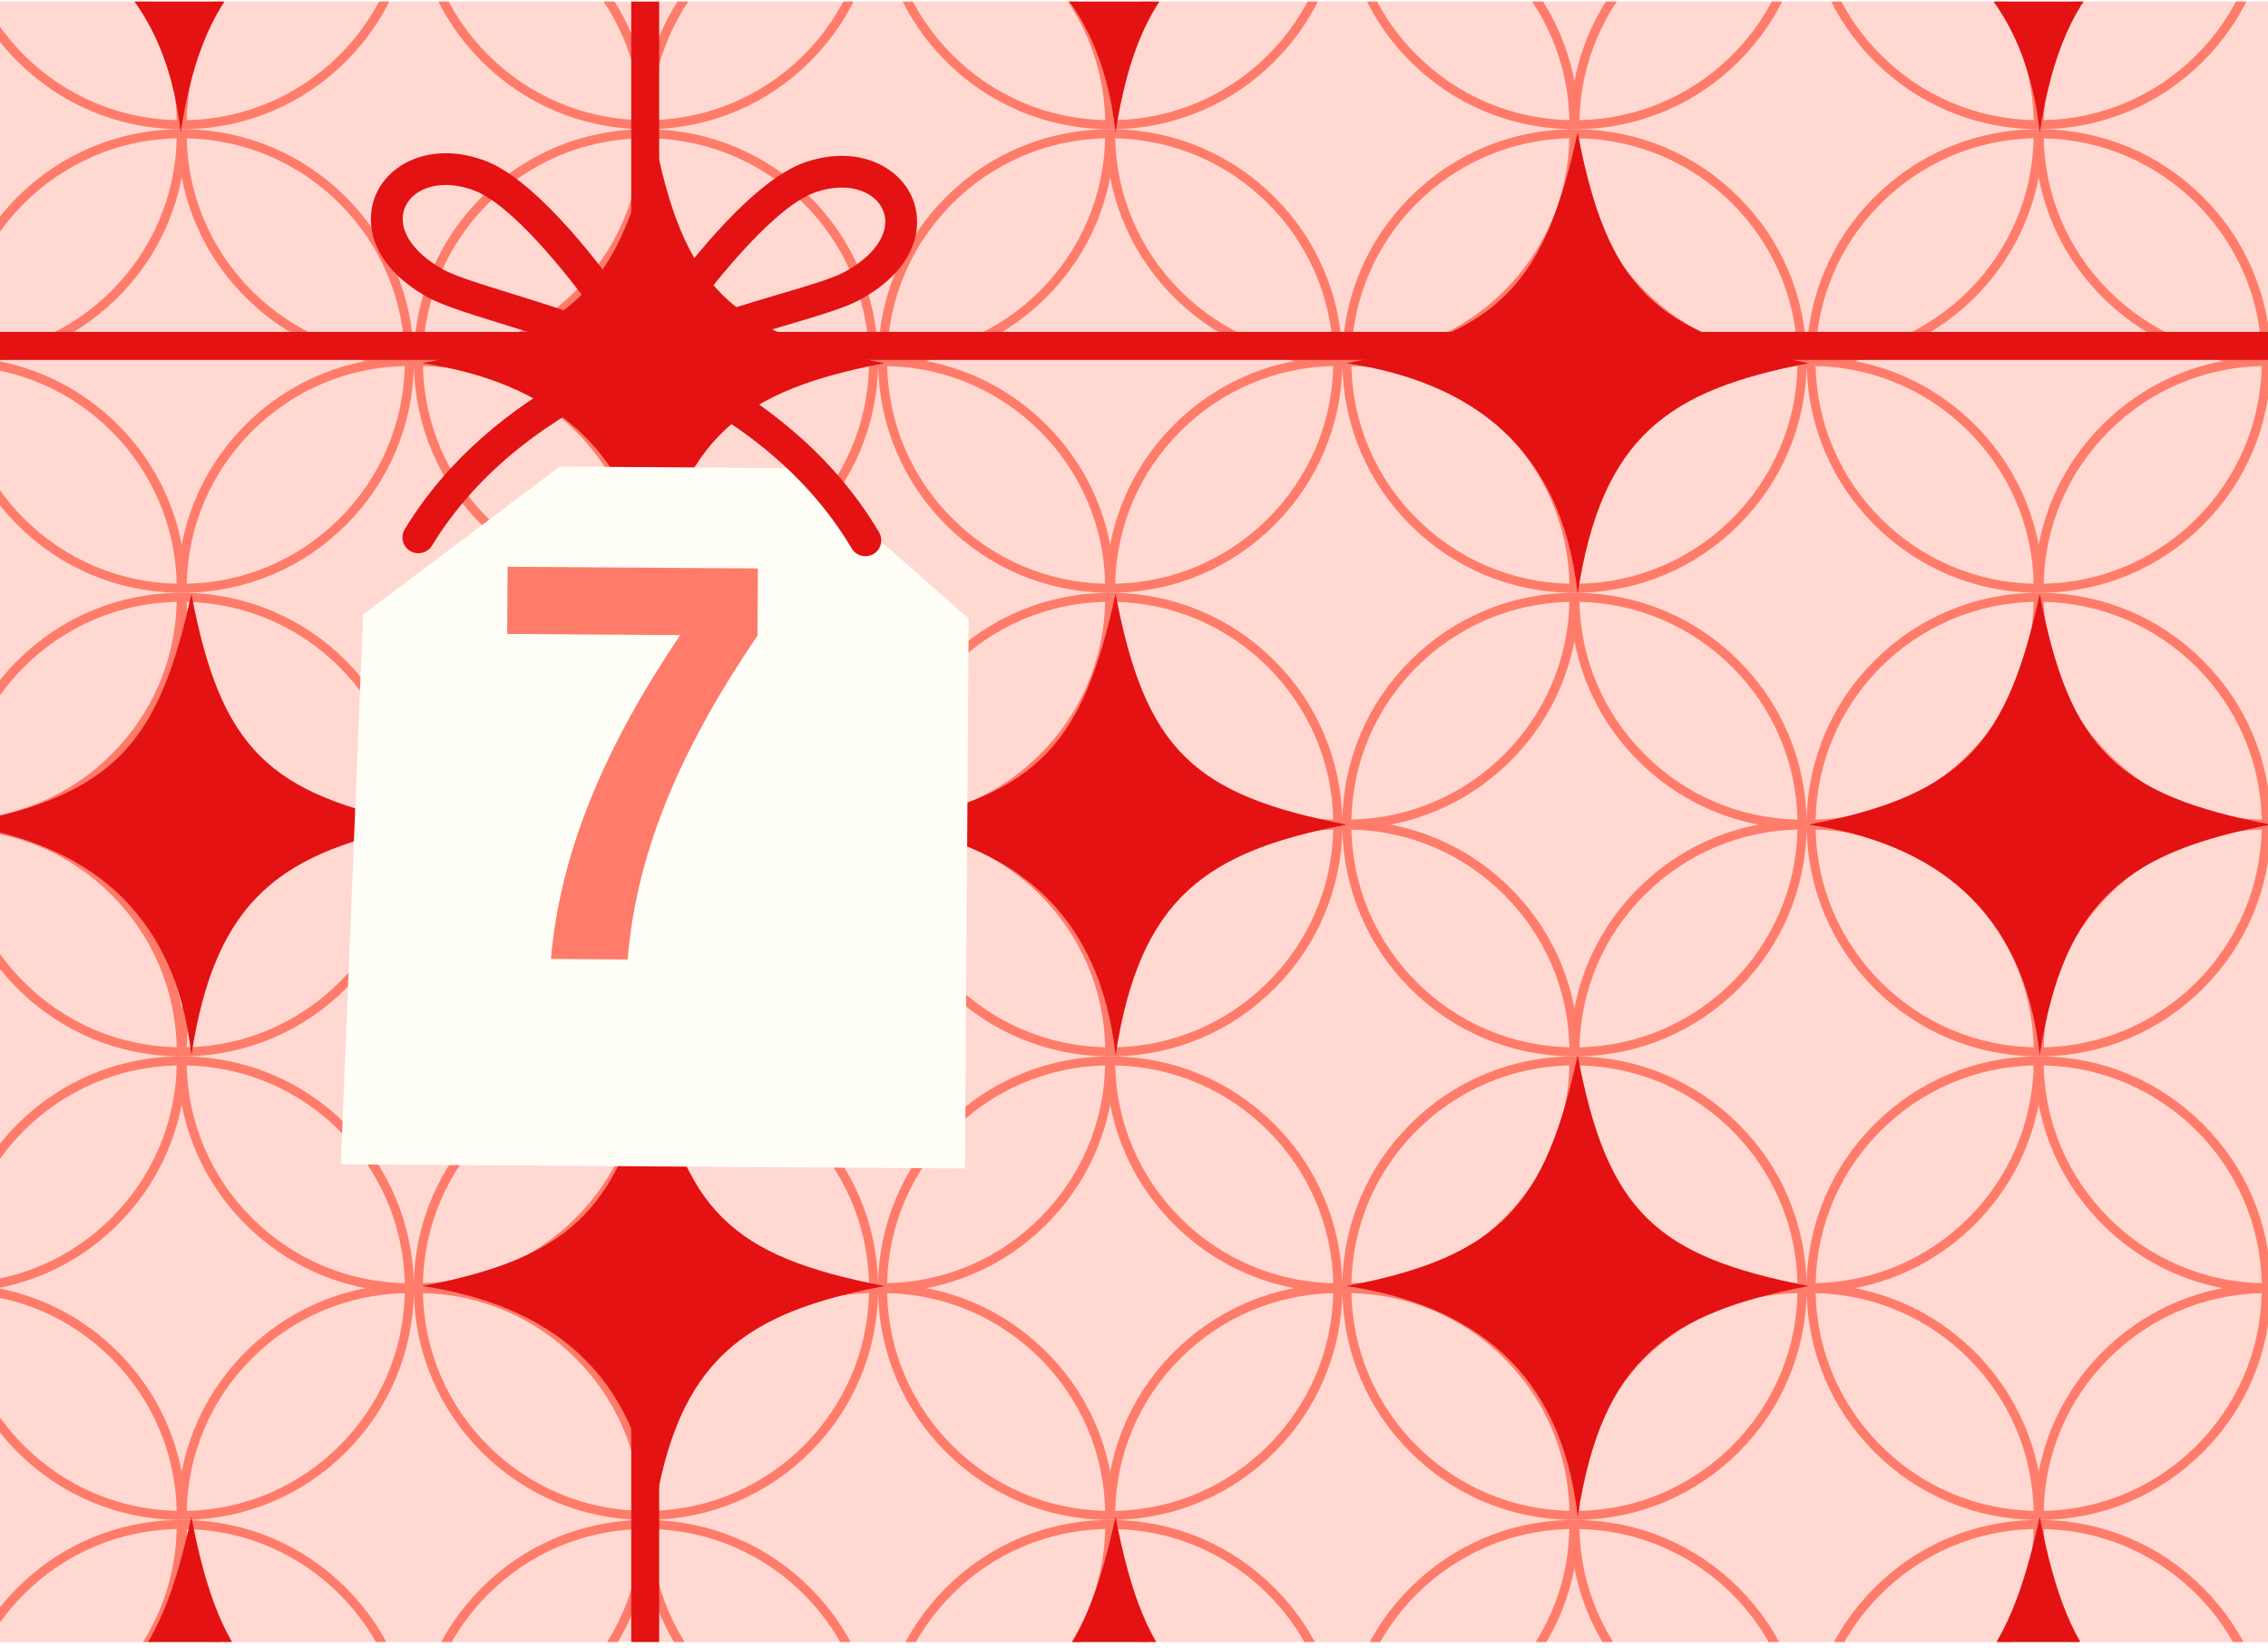
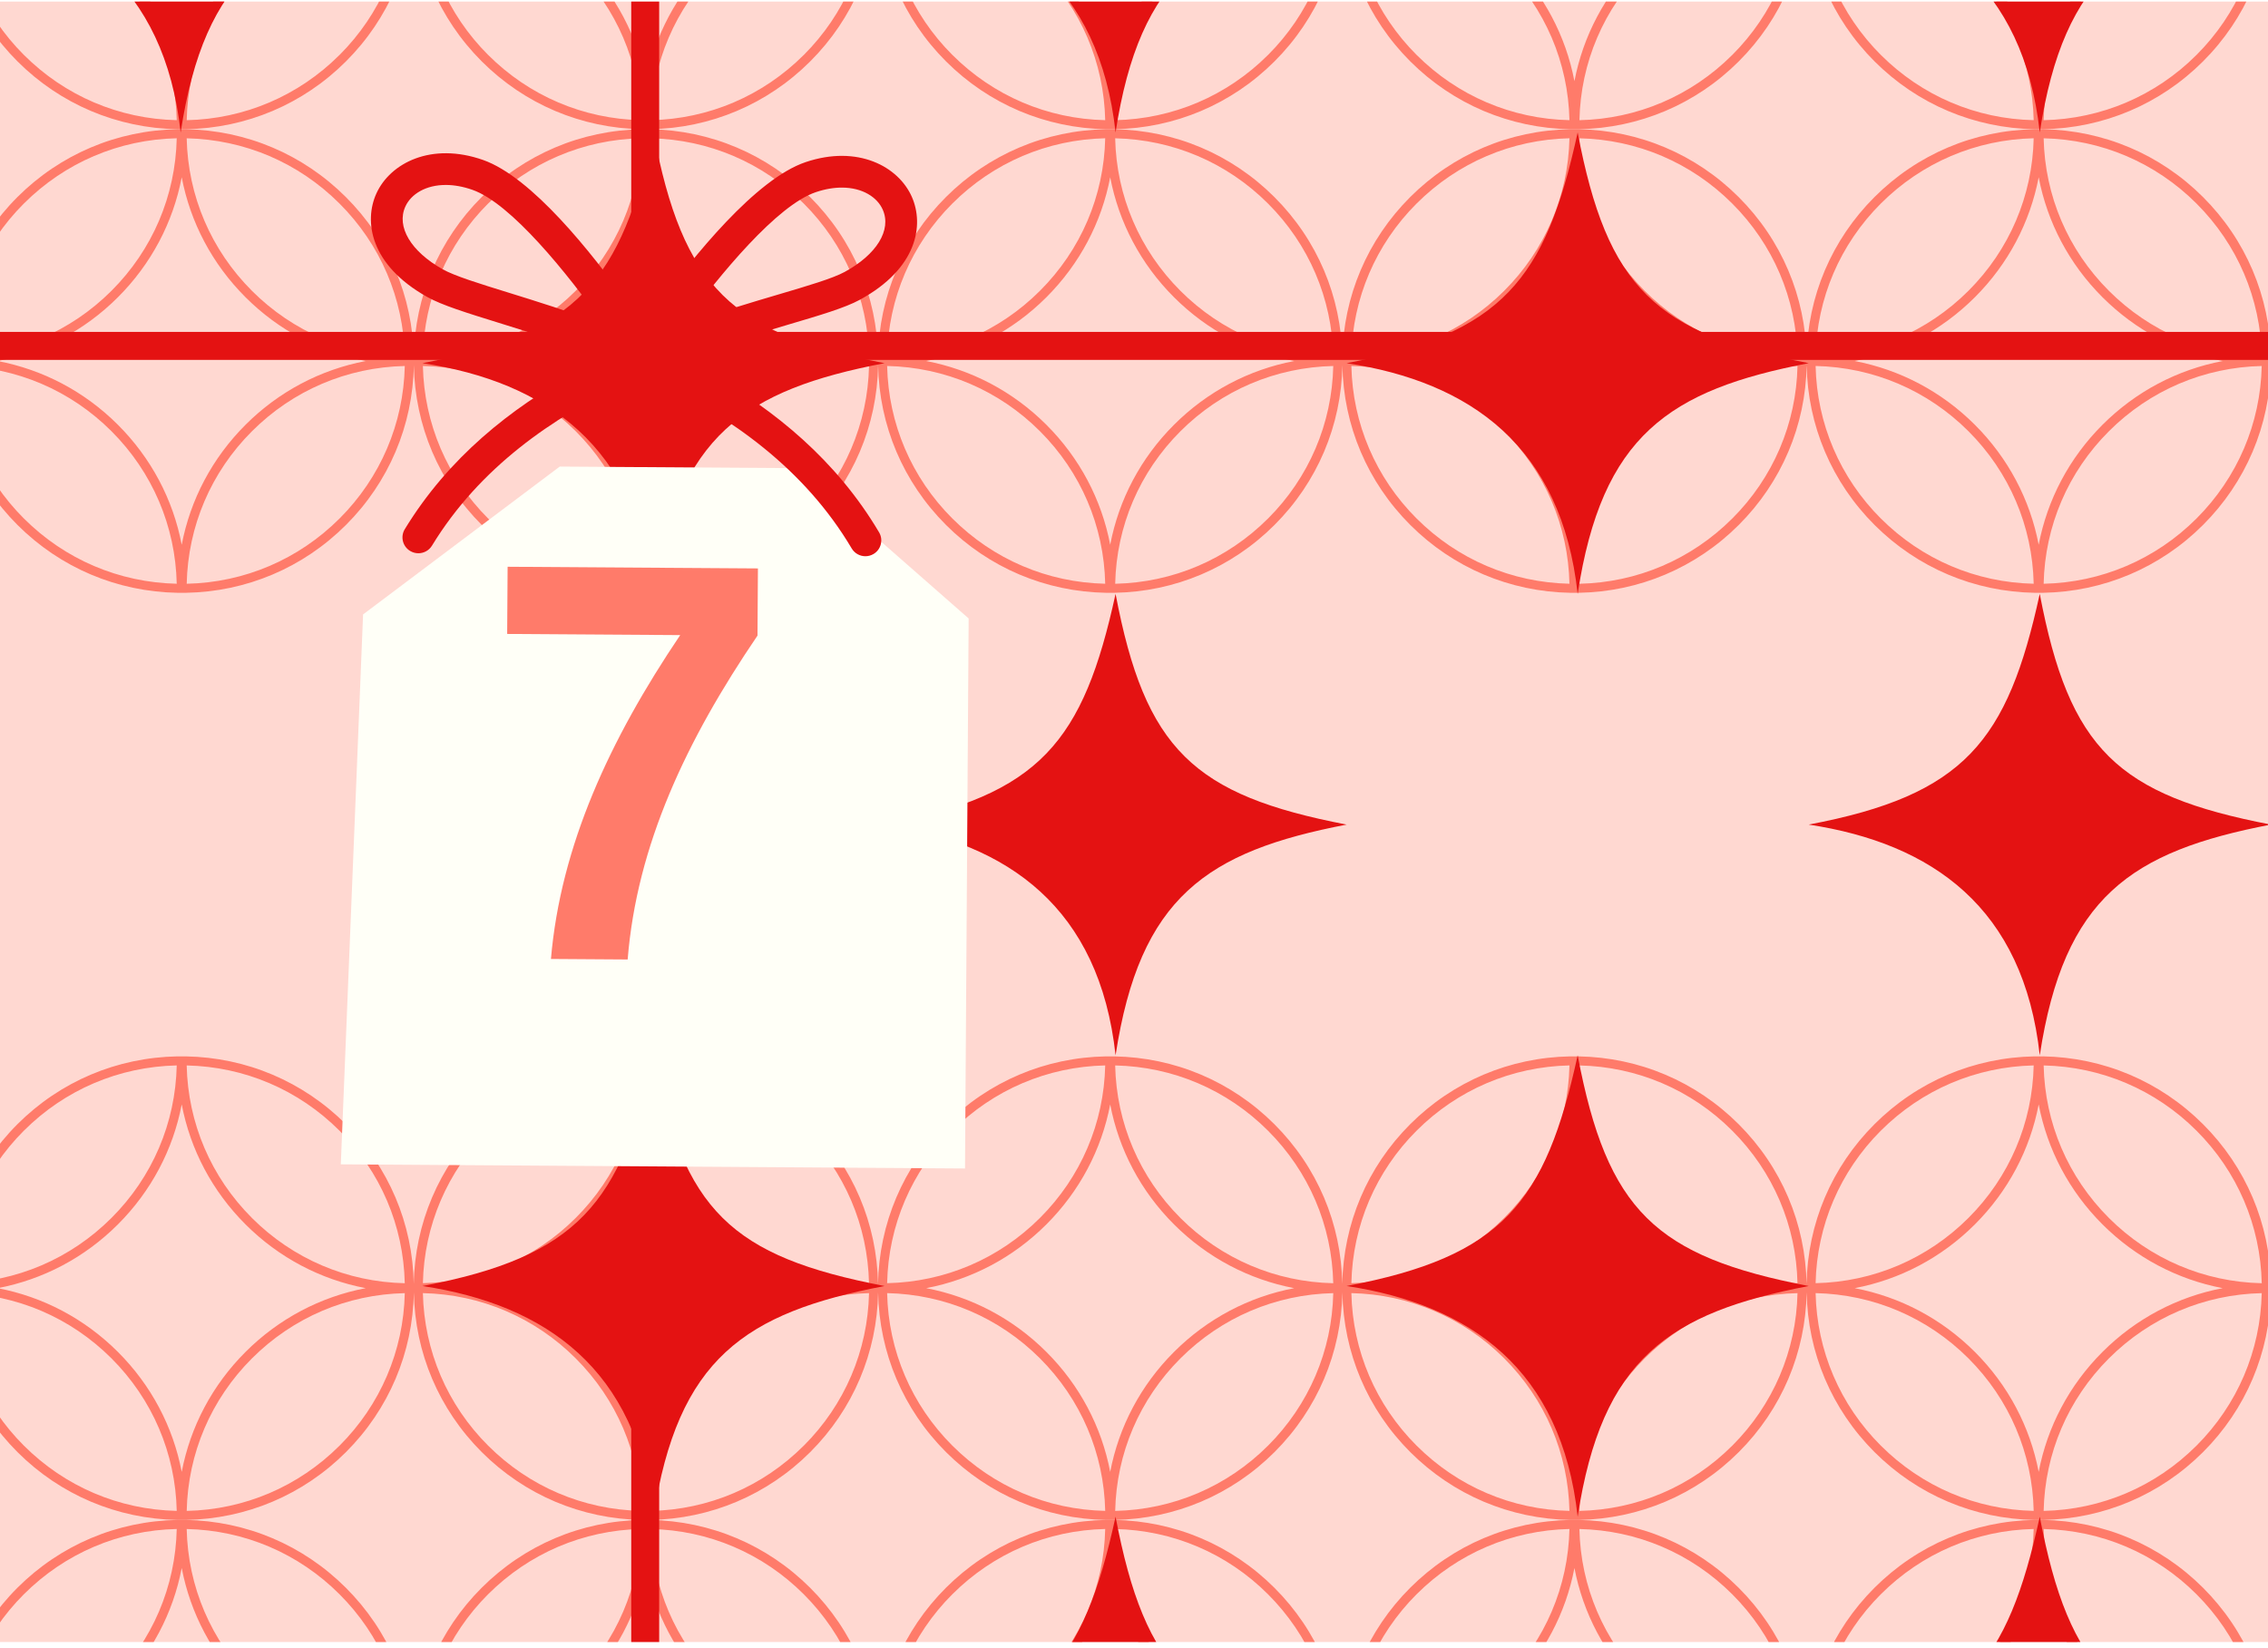
<svg xmlns="http://www.w3.org/2000/svg" width="300" height="218" viewBox="0 0 300 218" fill="none">
  <g clip-path="url(#clip0_155_950)">
    <rect width="300" height="217.037" transform="translate(0 0.209)" fill="#FFD8D1" />
    <g clip-path="url(#clip1_155_950)">
      <path d="M291.386 -35.262C285.719 -40.926 278.218 -44.094 270.222 -44.235H269.114C261.116 -44.094 253.618 -40.926 247.947 -35.262C242.279 -29.601 239.104 -22.109 238.963 -14.121C238.822 -22.109 235.65 -29.598 229.979 -35.262C224.311 -40.926 216.81 -44.094 208.815 -44.235H207.707C199.708 -44.094 192.21 -40.926 186.539 -35.262C180.871 -29.601 177.697 -22.109 177.555 -14.121C177.414 -22.109 174.243 -29.598 168.572 -35.262C162.904 -40.926 155.403 -44.094 147.408 -44.235H146.299C138.301 -44.094 130.803 -40.926 125.132 -35.262C119.464 -29.601 116.289 -22.109 116.148 -14.121C116.007 -22.109 112.835 -29.598 107.164 -35.262C101.496 -40.926 93.995 -44.094 86 -44.235H84.892C76.893 -44.094 69.395 -40.926 63.725 -35.262C58.057 -29.601 54.882 -22.109 54.741 -14.121C54.599 -22.109 51.428 -29.598 45.757 -35.262C40.089 -40.926 32.588 -44.094 24.593 -44.235H23.484C15.486 -44.094 7.988 -40.926 2.317 -35.262C-3.351 -29.601 -6.526 -22.109 -6.667 -14.124V-13.017C-6.526 -5.028 -3.351 2.461 2.317 8.125C7.985 13.786 15.486 16.957 23.484 17.098H24.593C32.591 16.957 40.089 13.789 45.76 8.125C51.428 2.464 54.602 -5.028 54.744 -13.017C54.885 -5.028 58.06 2.461 63.728 8.125C69.395 13.786 76.897 16.957 84.895 17.098H86.003C94.001 16.957 101.499 13.789 107.17 8.125C112.838 2.464 116.013 -5.028 116.154 -13.017C116.295 -5.028 119.47 2.461 125.138 8.125C130.806 13.786 138.307 16.957 146.305 17.098H147.414C155.412 16.957 162.91 13.789 168.581 8.125C174.249 2.464 177.423 -5.028 177.565 -13.017C177.706 -5.028 180.881 2.461 186.549 8.125C192.216 13.786 199.717 16.957 207.716 17.098H208.824C216.822 16.957 224.32 13.789 229.991 8.125C235.659 2.464 238.834 -5.028 238.975 -13.017C239.116 -5.028 242.291 2.461 247.959 8.125C253.627 13.786 261.128 16.957 269.126 17.098H270.235C278.233 16.957 285.731 13.789 291.402 8.125C297.07 2.464 300.244 -5.028 300.386 -13.017V-14.124C300.244 -22.112 297.073 -29.601 291.402 -35.265L291.386 -35.262ZM3.168 -34.413C8.587 -39.822 15.741 -42.871 23.38 -43.039C23.214 -35.413 20.162 -28.264 14.743 -22.855C9.327 -17.445 2.17 -14.394 -5.466 -14.228C-5.3 -21.855 -2.245 -29.003 3.171 -34.416L3.168 -34.413ZM3.168 7.275C-2.248 1.866 -5.3 -5.283 -5.469 -12.912C2.167 -12.747 9.324 -9.695 14.74 -4.286C20.156 1.124 23.211 8.272 23.377 15.899C15.741 15.733 8.584 12.685 3.168 7.272V7.275ZM24.037 10.741C22.895 4.761 19.996 -0.738 15.593 -5.135C11.191 -9.533 5.682 -12.425 -0.302 -13.569C5.685 -14.71 11.194 -17.604 15.593 -22.002C19.996 -26.4 22.895 -31.901 24.037 -37.878C25.179 -31.898 28.078 -26.4 32.48 -22.002C36.883 -17.604 42.392 -14.713 48.376 -13.569C42.389 -12.428 36.88 -9.533 32.48 -5.135C28.078 -0.738 25.179 4.764 24.037 10.741ZM44.906 7.275C39.49 12.685 32.333 15.736 24.697 15.902C24.863 8.275 27.915 1.127 33.334 -4.283C38.75 -9.692 45.907 -12.744 53.543 -12.909C53.377 -5.283 50.322 1.866 44.906 7.279V7.275ZM33.331 -22.852C27.915 -28.261 24.86 -35.41 24.694 -43.036C32.33 -42.871 39.487 -39.822 44.903 -34.41C50.319 -29 53.374 -21.852 53.54 -14.222C45.904 -14.387 38.747 -17.439 33.331 -22.848V-22.852ZM64.575 -34.413C69.991 -39.822 77.148 -42.874 84.784 -43.039C84.618 -35.413 81.567 -28.264 76.147 -22.855C70.731 -17.445 63.574 -14.394 55.938 -14.228C56.104 -21.855 59.159 -29.003 64.575 -34.416V-34.413ZM64.575 7.275C59.159 1.866 56.104 -5.283 55.938 -12.912C63.574 -12.747 70.731 -9.695 76.147 -4.286C81.563 1.124 84.618 8.272 84.784 15.899C77.148 15.733 69.991 12.685 64.575 7.272V7.275ZM85.444 10.741C84.302 4.761 81.404 -0.738 77.001 -5.135C72.598 -9.533 67.09 -12.425 61.105 -13.569C67.093 -14.71 72.601 -17.604 77.001 -22.002C81.404 -26.4 84.302 -31.901 85.444 -37.878C86.587 -31.898 89.485 -26.4 93.888 -22.002C98.291 -17.604 103.799 -14.713 109.783 -13.569C103.796 -12.428 98.291 -9.533 93.888 -5.135C89.485 -0.738 86.587 4.764 85.444 10.741ZM106.314 7.275C100.898 12.685 93.74 15.736 86.105 15.902C86.27 8.275 89.322 1.127 94.741 -4.283C100.158 -9.692 107.315 -12.744 114.951 -12.909C114.785 -5.283 111.73 1.866 106.314 7.279V7.275ZM94.738 -22.852C89.322 -28.261 86.267 -35.41 86.101 -43.036C93.737 -42.871 100.894 -39.822 106.311 -34.41C111.727 -29 114.782 -21.852 114.948 -14.222C107.312 -14.387 100.155 -17.439 94.738 -22.848V-22.852ZM125.982 -34.413C131.399 -39.822 138.556 -42.874 146.192 -43.039C146.026 -35.413 142.974 -28.264 137.555 -22.855C132.139 -17.445 124.982 -14.394 117.346 -14.228C117.511 -21.855 120.566 -29.003 125.982 -34.416V-34.413ZM125.982 7.275C120.566 1.866 117.511 -5.283 117.346 -12.912C124.982 -12.747 132.139 -9.695 137.555 -4.286C142.971 1.124 146.026 8.272 146.192 15.899C138.556 15.733 131.399 12.685 125.982 7.272V7.275ZM146.852 10.741C145.71 4.761 142.811 -0.738 138.408 -5.135C134.005 -9.533 128.497 -12.425 122.513 -13.569C128.5 -14.71 134.008 -17.604 138.408 -22.002C142.811 -26.4 145.71 -31.901 146.852 -37.878C147.994 -31.898 150.892 -26.4 155.295 -22.002C159.698 -17.604 165.206 -14.713 171.191 -13.569C165.203 -12.428 159.695 -9.533 155.295 -5.135C150.892 -0.738 147.994 4.764 146.852 10.741ZM167.721 7.275C162.305 12.685 155.148 15.736 147.512 15.902C147.678 8.275 150.73 1.127 156.149 -4.283C161.565 -9.692 168.722 -12.744 176.358 -12.909C176.192 -5.283 173.137 1.866 167.721 7.279V7.275ZM156.146 -22.852C150.73 -28.261 147.675 -35.41 147.509 -43.036C155.145 -42.871 162.302 -39.822 167.718 -34.41C173.134 -29 176.189 -21.852 176.355 -14.222C168.719 -14.387 161.562 -17.439 156.146 -22.848V-22.852ZM187.39 -34.413C192.806 -39.822 199.963 -42.874 207.599 -43.039C207.433 -35.413 204.381 -28.264 198.962 -22.855C193.546 -17.445 186.389 -14.394 178.753 -14.228C178.919 -21.855 181.974 -29.003 187.39 -34.416V-34.413ZM187.39 7.275C181.974 1.866 178.919 -5.283 178.753 -12.912C186.389 -12.747 193.546 -9.695 198.962 -4.286C204.378 1.124 207.433 8.272 207.599 15.899C199.963 15.733 192.806 12.685 187.39 7.272V7.275ZM208.259 10.741C207.117 4.761 204.219 -0.738 199.816 -5.135C195.413 -9.533 189.905 -12.425 183.92 -13.569C189.908 -14.71 195.416 -17.604 199.816 -22.002C204.219 -26.4 207.117 -31.901 208.259 -37.878C209.401 -31.898 212.3 -26.4 216.703 -22.002C221.106 -17.604 226.614 -14.713 232.598 -13.569C226.611 -12.428 221.106 -9.533 216.703 -5.135C212.3 -0.738 209.401 4.764 208.259 10.741ZM229.128 7.275C223.712 12.685 216.555 15.736 208.919 15.902C209.085 8.275 212.137 1.127 217.556 -4.283C222.972 -9.692 230.129 -12.744 237.765 -12.909C237.6 -5.283 234.545 1.866 229.128 7.279V7.275ZM217.553 -22.852C212.137 -28.261 209.082 -35.41 208.916 -43.036C216.552 -42.871 223.709 -39.822 229.125 -34.41C234.542 -29 237.597 -21.852 237.762 -14.222C230.126 -14.387 222.969 -17.439 217.553 -22.848V-22.852ZM248.797 -34.413C254.213 -39.822 261.37 -42.874 269.006 -43.039C268.841 -35.413 265.786 -28.264 260.37 -22.855C254.953 -17.445 247.796 -14.394 240.16 -14.228C240.326 -21.855 243.381 -29.003 248.797 -34.416V-34.413ZM248.797 7.275C243.381 1.866 240.326 -5.283 240.16 -12.912C247.796 -12.747 254.953 -9.695 260.37 -4.286C265.786 1.124 268.841 8.272 269.006 15.899C261.37 15.733 254.213 12.685 248.797 7.272V7.275ZM269.667 10.741C268.524 4.761 265.626 -0.738 261.223 -5.135C256.82 -9.533 251.312 -12.425 245.328 -13.569C251.315 -14.71 256.823 -17.604 261.223 -22.002C265.626 -26.4 268.524 -31.901 269.667 -37.878C270.809 -31.898 273.707 -26.4 278.11 -22.002C282.513 -17.604 288.021 -14.713 294.005 -13.569C288.018 -12.428 282.51 -9.533 278.11 -5.135C273.707 -0.738 270.812 4.764 269.667 10.741ZM290.536 7.275C285.12 12.685 277.963 15.736 270.324 15.902C270.489 8.275 273.544 1.127 278.961 -4.283C284.377 -9.692 291.534 -12.744 299.17 -12.909C299.004 -5.283 295.949 1.866 290.533 7.279L290.536 7.275ZM278.961 -22.852C273.544 -28.261 270.489 -35.41 270.324 -43.036C277.96 -42.871 285.117 -39.822 290.536 -34.41C295.952 -29 299.007 -21.852 299.173 -14.222C291.537 -14.387 284.38 -17.439 278.964 -22.848L278.961 -22.852Z" fill="#FF7B6A" />
      <path d="M270.222 17.098H269.114C261.116 17.239 253.618 20.407 247.947 26.071C242.279 31.732 239.104 39.224 238.963 47.213C238.822 39.224 235.65 31.735 229.979 26.071C224.311 20.41 216.81 17.239 208.812 17.098H207.703C199.705 17.239 192.207 20.407 186.536 26.071C180.868 31.732 177.694 39.224 177.552 47.213C177.411 39.224 174.239 31.735 168.569 26.071C162.901 20.41 155.4 17.239 147.401 17.098H146.293C138.295 17.239 130.797 20.407 125.126 26.071C119.458 31.732 116.283 39.224 116.142 47.213C116.001 39.224 112.829 31.735 107.158 26.071C101.49 20.41 93.989 17.239 85.991 17.098H84.882C76.884 17.239 69.386 20.407 63.715 26.071C58.047 31.732 54.873 39.224 54.731 47.213C54.59 39.224 51.419 31.735 45.748 26.071C40.08 20.41 32.579 17.239 24.58 17.098H23.472C15.474 17.239 7.976 20.407 2.305 26.071C-3.351 31.732 -6.526 39.224 -6.667 47.21V48.317C-6.526 56.305 -3.351 63.794 2.317 69.458C7.985 75.119 15.486 78.29 23.484 78.431H24.593C32.591 78.29 40.089 75.122 45.76 69.458C51.428 63.797 54.602 56.305 54.744 48.317C54.885 56.305 58.06 63.794 63.728 69.458C69.395 75.119 76.897 78.29 84.895 78.431H86.003C94.001 78.29 101.499 75.122 107.17 69.458C112.838 63.797 116.013 56.305 116.154 48.317C116.295 56.305 119.47 63.794 125.138 69.458C130.806 75.119 138.307 78.29 146.305 78.431H147.414C155.412 78.29 162.91 75.122 168.581 69.458C174.249 63.797 177.423 56.305 177.565 48.317C177.706 56.305 180.881 63.794 186.549 69.458C192.216 75.119 199.717 78.29 207.716 78.431H208.824C216.822 78.29 224.32 75.122 229.991 69.458C235.659 63.797 238.834 56.305 238.975 48.317C239.116 56.305 242.291 63.794 247.959 69.458C253.627 75.119 261.128 78.29 269.126 78.431H270.235C278.233 78.29 285.731 75.122 291.402 69.458C297.07 63.797 300.244 56.305 300.386 48.317V47.21C300.244 39.221 297.073 31.732 291.402 26.068C285.734 20.407 278.233 17.236 270.235 17.095L270.222 17.098ZM3.168 26.921C8.584 21.511 15.741 18.46 23.377 18.294C23.211 25.921 20.159 33.069 14.74 38.479C9.324 43.888 2.167 46.94 -5.469 47.105C-5.303 39.479 -2.248 32.33 3.168 26.918V26.921ZM3.168 68.609C-2.248 63.199 -5.303 56.051 -5.469 48.421C2.167 48.587 9.324 51.638 14.74 57.047C20.156 62.457 23.211 69.606 23.377 77.232C15.741 77.067 8.584 74.018 3.168 68.606V68.609ZM24.037 72.074C22.895 66.094 19.996 60.596 15.593 56.198C11.191 51.8 5.682 48.909 -0.302 47.765C5.685 46.624 11.194 43.729 15.593 39.331C19.996 34.934 22.895 29.432 24.037 23.455C25.179 29.435 28.078 34.934 32.48 39.331C36.883 43.729 42.392 46.621 48.376 47.765C42.389 48.906 36.88 51.8 32.48 56.198C28.078 60.596 25.179 66.097 24.037 72.074ZM44.906 68.609C39.49 74.018 32.333 77.07 24.697 77.235C24.863 69.609 27.915 62.46 33.334 57.051C38.75 51.641 45.907 48.59 53.543 48.424C53.377 56.051 50.322 63.199 44.906 68.612V68.609ZM33.331 38.482C27.915 33.072 24.86 25.924 24.694 18.297C32.33 18.463 39.487 21.511 44.903 26.924C50.319 32.333 53.374 39.482 53.54 47.111C45.904 46.946 38.747 43.895 33.331 38.485V38.482ZM64.575 26.921C69.991 21.511 77.148 18.46 84.784 18.294C84.618 25.921 81.567 33.069 76.147 38.479C70.731 43.888 63.574 46.94 55.938 47.105C56.104 39.479 59.159 32.33 64.575 26.918V26.921ZM64.575 68.609C59.159 63.199 56.104 56.051 55.938 48.421C63.574 48.587 70.731 51.638 76.147 57.047C81.563 62.457 84.618 69.606 84.784 77.232C77.148 77.067 69.991 74.018 64.575 68.606V68.609ZM85.444 72.074C84.302 66.094 81.404 60.596 77.001 56.198C72.598 51.8 67.09 48.909 61.105 47.765C67.093 46.624 72.601 43.729 77.001 39.331C81.404 34.934 84.302 29.432 85.444 23.455C86.587 29.435 89.485 34.934 93.888 39.331C98.291 43.729 103.799 46.621 109.783 47.765C103.796 48.906 98.291 51.8 93.888 56.198C89.485 60.596 86.587 66.097 85.444 72.074ZM106.314 68.609C100.898 74.018 93.74 77.07 86.105 77.235C86.27 69.609 89.322 62.46 94.741 57.051C100.158 51.641 107.315 48.59 114.951 48.424C114.785 56.051 111.73 63.199 106.314 68.612V68.609ZM94.738 38.482C89.322 33.072 86.267 25.924 86.101 18.297C93.737 18.463 100.894 21.511 106.311 26.924C111.727 32.333 114.782 39.482 114.948 47.111C107.312 46.946 100.155 43.895 94.738 38.485V38.482ZM125.982 26.921C131.399 21.511 138.556 18.46 146.192 18.294C146.026 25.921 142.974 33.069 137.555 38.479C132.139 43.888 124.982 46.94 117.346 47.105C117.511 39.479 120.566 32.33 125.982 26.918V26.921ZM125.982 68.609C120.566 63.199 117.511 56.051 117.346 48.421C124.982 48.587 132.139 51.638 137.555 57.047C142.971 62.457 146.026 69.606 146.192 77.232C138.556 77.067 131.399 74.018 125.982 68.606V68.609ZM146.852 72.074C145.71 66.094 142.811 60.596 138.408 56.198C134.005 51.8 128.497 48.909 122.513 47.765C128.5 46.624 134.008 43.729 138.408 39.331C142.811 34.934 145.71 29.432 146.852 23.455C147.994 29.435 150.892 34.934 155.295 39.331C159.698 43.729 165.206 46.621 171.191 47.765C165.203 48.906 159.695 51.8 155.295 56.198C150.892 60.596 147.994 66.097 146.852 72.074ZM167.721 68.609C162.305 74.018 155.148 77.07 147.512 77.235C147.678 69.609 150.73 62.46 156.149 57.051C161.565 51.641 168.722 48.59 176.358 48.424C176.192 56.051 173.137 63.199 167.721 68.612V68.609ZM156.146 38.482C150.73 33.072 147.675 25.924 147.509 18.297C155.145 18.463 162.302 21.511 167.718 26.924C173.134 32.333 176.189 39.482 176.355 47.111C168.719 46.946 161.562 43.895 156.146 38.485V38.482ZM187.39 26.921C192.806 21.511 199.963 18.46 207.599 18.294C207.433 25.921 204.381 33.069 198.962 38.479C193.546 43.888 186.389 46.94 178.753 47.105C178.919 39.479 181.974 32.33 187.39 26.918V26.921ZM187.39 68.609C181.974 63.199 178.919 56.051 178.753 48.421C186.389 48.587 193.546 51.638 198.962 57.047C204.378 62.457 207.433 69.606 207.599 77.232C199.963 77.067 192.806 74.018 187.39 68.606V68.609ZM208.259 72.074C207.117 66.094 204.219 60.596 199.816 56.198C195.413 51.8 189.905 48.909 183.92 47.765C189.908 46.624 195.416 43.729 199.816 39.331C204.219 34.934 207.117 29.432 208.259 23.455C209.401 29.435 212.3 34.934 216.703 39.331C221.106 43.729 226.614 46.621 232.598 47.765C226.611 48.906 221.106 51.8 216.703 56.198C212.3 60.596 209.401 66.097 208.259 72.074ZM229.128 68.609C223.712 74.018 216.555 77.07 208.919 77.235C209.085 69.609 212.137 62.46 217.556 57.051C222.972 51.641 230.129 48.59 237.765 48.424C237.6 56.051 234.545 63.199 229.128 68.612V68.609ZM217.553 38.482C212.137 33.072 209.082 25.924 208.916 18.297C216.552 18.463 223.709 21.511 229.125 26.924C234.542 32.333 237.597 39.482 237.762 47.111C230.126 46.946 222.969 43.895 217.553 38.485V38.482ZM248.797 26.921C254.213 21.511 261.37 18.46 269.006 18.294C268.841 25.921 265.786 33.069 260.37 38.479C254.953 43.888 247.796 46.94 240.16 47.105C240.326 39.479 243.381 32.33 248.797 26.918V26.921ZM248.797 68.609C243.381 63.199 240.326 56.051 240.16 48.421C247.796 48.587 254.953 51.638 260.37 57.047C265.786 62.457 268.841 69.606 269.006 77.232C261.37 77.067 254.213 74.018 248.797 68.606V68.609ZM269.667 72.074C268.524 66.094 265.626 60.596 261.223 56.198C256.82 51.8 251.312 48.909 245.328 47.765C251.315 46.624 256.823 43.729 261.223 39.331C265.626 34.934 268.524 29.432 269.667 23.455C270.809 29.435 273.707 34.934 278.11 39.331C282.513 43.729 288.021 46.621 294.005 47.765C288.018 48.906 282.51 51.8 278.11 56.198C273.707 60.596 270.812 66.097 269.667 72.074ZM290.536 68.609C285.12 74.018 277.963 77.07 270.324 77.235C270.489 69.609 273.544 62.46 278.961 57.051C284.377 51.641 291.534 48.59 299.17 48.424C299.004 56.051 295.949 63.199 290.533 68.612L290.536 68.609ZM278.961 38.482C273.544 33.072 270.489 25.924 270.324 18.297C277.96 18.463 285.117 21.511 290.536 26.924C295.952 32.333 299.007 39.482 299.173 47.111C291.537 46.946 284.38 43.895 278.964 38.485L278.961 38.482Z" fill="#FF7B6A" />
-       <path d="M270.222 78.431H269.114C261.116 78.572 253.618 81.74 247.947 87.404C242.279 93.065 239.104 100.557 238.963 108.546C238.822 100.557 235.65 93.069 229.979 87.404C224.311 81.743 216.81 78.572 208.812 78.431H207.703C199.705 78.572 192.207 81.74 186.536 87.404C180.868 93.065 177.694 100.557 177.552 108.546C177.411 100.557 174.239 93.069 168.569 87.404C162.901 81.743 155.4 78.572 147.401 78.431H146.293C138.295 78.572 130.797 81.74 125.126 87.404C119.458 93.065 116.283 100.557 116.142 108.546C116.001 100.557 112.829 93.069 107.158 87.404C101.49 81.743 93.989 78.572 85.991 78.431H84.882C76.884 78.572 69.386 81.74 63.715 87.404C58.047 93.065 54.873 100.557 54.731 108.546C54.59 100.557 51.419 93.069 45.748 87.404C40.08 81.743 32.579 78.572 24.58 78.431H23.472C15.474 78.572 7.976 81.74 2.305 87.404C-3.351 93.065 -6.526 100.557 -6.667 108.543V109.65C-6.526 117.639 -3.351 125.127 2.317 130.792C7.985 136.453 15.486 139.624 23.484 139.765H24.593C32.591 139.624 40.089 136.456 45.76 130.792C51.428 125.13 54.602 117.639 54.744 109.65C54.885 117.639 58.06 125.127 63.728 130.792C69.395 136.453 76.897 139.624 84.895 139.765H86.003C94.001 139.624 101.499 136.456 107.17 130.792C112.838 125.13 116.013 117.639 116.154 109.65C116.295 117.639 119.47 125.127 125.138 130.792C130.806 136.453 138.307 139.624 146.305 139.765H147.414C155.412 139.624 162.91 136.456 168.581 130.792C174.249 125.13 177.423 117.639 177.565 109.65C177.706 117.639 180.881 125.127 186.549 130.792C192.216 136.453 199.717 139.624 207.716 139.765H208.824C216.822 139.624 224.32 136.456 229.991 130.792C235.659 125.13 238.834 117.639 238.975 109.65C239.116 117.639 242.291 125.127 247.959 130.792C253.627 136.453 261.128 139.624 269.126 139.765H270.235C278.233 139.624 285.731 136.456 291.402 130.792C297.07 125.13 300.244 117.639 300.386 109.65V108.543C300.244 100.554 297.073 93.065 291.402 87.401C285.734 81.74 278.233 78.569 270.235 78.428L270.222 78.431ZM3.168 88.254C8.584 82.844 15.741 79.793 23.377 79.627C23.211 87.254 20.159 94.403 14.74 99.812C9.324 105.222 2.167 108.273 -5.469 108.439C-5.303 100.812 -2.248 93.663 3.168 88.251V88.254ZM3.168 129.942C-2.248 124.532 -5.303 117.384 -5.469 109.754C2.167 109.92 9.324 112.971 14.74 118.381C20.156 123.79 23.211 130.939 23.377 138.566C15.741 138.4 8.584 135.352 3.168 129.939V129.942ZM24.037 133.407C22.895 127.427 19.996 121.929 15.593 117.531C11.191 113.134 5.682 110.242 -0.302 109.098C5.685 107.957 11.194 105.062 15.593 100.665C19.996 96.267 22.895 90.765 24.037 84.788C25.179 90.769 28.078 96.267 32.48 100.665C36.883 105.062 42.392 107.954 48.376 109.098C42.389 110.239 36.88 113.134 32.48 117.531C28.078 121.929 25.179 127.431 24.037 133.407ZM44.906 129.942C39.49 135.352 32.333 138.403 24.697 138.569C24.863 130.942 27.915 123.793 33.334 118.384C38.75 112.974 45.907 109.923 53.543 109.757C53.377 117.384 50.322 124.532 44.906 129.945V129.942ZM33.331 99.815C27.915 94.406 24.86 87.257 24.694 79.63C32.33 79.796 39.487 82.844 44.903 88.257C50.319 93.666 53.374 100.815 53.54 108.445C45.904 108.279 38.747 105.228 33.331 99.818V99.815ZM64.575 88.254C69.991 82.844 77.148 79.793 84.784 79.627C84.618 87.254 81.567 94.403 76.147 99.812C70.731 105.222 63.574 108.273 55.938 108.439C56.104 100.812 59.159 93.663 64.575 88.251V88.254ZM64.575 129.942C59.159 124.532 56.104 117.384 55.938 109.754C63.574 109.92 70.731 112.971 76.147 118.381C81.563 123.79 84.618 130.939 84.784 138.566C77.148 138.4 69.991 135.352 64.575 129.939V129.942ZM85.444 133.407C84.302 127.427 81.404 121.929 77.001 117.531C72.598 113.134 67.09 110.242 61.105 109.098C67.093 107.957 72.601 105.062 77.001 100.665C81.404 96.267 84.302 90.765 85.444 84.788C86.587 90.769 89.485 96.267 93.888 100.665C98.291 105.062 103.799 107.954 109.783 109.098C103.796 110.239 98.291 113.134 93.888 117.531C89.485 121.929 86.587 127.431 85.444 133.407ZM106.314 129.942C100.898 135.352 93.74 138.403 86.105 138.569C86.27 130.942 89.322 123.793 94.741 118.384C100.158 112.974 107.315 109.923 114.951 109.757C114.785 117.384 111.73 124.532 106.314 129.945V129.942ZM94.738 99.815C89.322 94.406 86.267 87.257 86.101 79.63C93.737 79.796 100.894 82.844 106.311 88.257C111.727 93.666 114.782 100.815 114.948 108.445C107.312 108.279 100.155 105.228 94.738 99.818V99.815ZM125.982 88.254C131.399 82.844 138.556 79.793 146.192 79.627C146.026 87.254 142.974 94.403 137.555 99.812C132.139 105.222 124.982 108.273 117.346 108.439C117.511 100.812 120.566 93.663 125.982 88.251V88.254ZM125.982 129.942C120.566 124.532 117.511 117.384 117.346 109.754C124.982 109.92 132.139 112.971 137.555 118.381C142.971 123.79 146.026 130.939 146.192 138.566C138.556 138.4 131.399 135.352 125.982 129.939V129.942ZM146.852 133.407C145.71 127.427 142.811 121.929 138.408 117.531C134.005 113.134 128.497 110.242 122.513 109.098C128.5 107.957 134.008 105.062 138.408 100.665C142.811 96.267 145.71 90.765 146.852 84.788C147.994 90.769 150.892 96.267 155.295 100.665C159.698 105.062 165.206 107.954 171.191 109.098C165.203 110.239 159.695 113.134 155.295 117.531C150.892 121.929 147.994 127.431 146.852 133.407ZM167.721 129.942C162.305 135.352 155.148 138.403 147.512 138.569C147.678 130.942 150.73 123.793 156.149 118.384C161.565 112.974 168.722 109.923 176.358 109.757C176.192 117.384 173.137 124.532 167.721 129.945V129.942ZM156.146 99.815C150.73 94.406 147.675 87.257 147.509 79.63C155.145 79.796 162.302 82.844 167.718 88.257C173.134 93.666 176.189 100.815 176.355 108.445C168.719 108.279 161.562 105.228 156.146 99.818V99.815ZM187.39 88.254C192.806 82.844 199.963 79.793 207.599 79.627C207.433 87.254 204.381 94.403 198.962 99.812C193.546 105.222 186.389 108.273 178.753 108.439C178.919 100.812 181.974 93.663 187.39 88.251V88.254ZM187.39 129.942C181.974 124.532 178.919 117.384 178.753 109.754C186.389 109.92 193.546 112.971 198.962 118.381C204.378 123.79 207.433 130.939 207.599 138.566C199.963 138.4 192.806 135.352 187.39 129.939V129.942ZM208.259 133.407C207.117 127.427 204.219 121.929 199.816 117.531C195.413 113.134 189.905 110.242 183.92 109.098C189.908 107.957 195.416 105.062 199.816 100.665C204.219 96.267 207.117 90.765 208.259 84.788C209.401 90.769 212.3 96.267 216.703 100.665C221.106 105.062 226.614 107.954 232.598 109.098C226.611 110.239 221.106 113.134 216.703 117.531C212.3 121.929 209.401 127.431 208.259 133.407ZM229.128 129.942C223.712 135.352 216.555 138.403 208.919 138.569C209.085 130.942 212.137 123.793 217.556 118.384C222.972 112.974 230.129 109.923 237.765 109.757C237.6 117.384 234.545 124.532 229.128 129.945V129.942ZM217.553 99.815C212.137 94.406 209.082 87.257 208.916 79.63C216.552 79.796 223.709 82.844 229.125 88.257C234.542 93.666 237.597 100.815 237.762 108.445C230.126 108.279 222.969 105.228 217.553 99.818V99.815ZM248.797 88.254C254.213 82.844 261.37 79.793 269.006 79.627C268.841 87.254 265.786 94.403 260.37 99.812C254.953 105.222 247.796 108.273 240.16 108.439C240.326 100.812 243.381 93.663 248.797 88.251V88.254ZM248.797 129.942C243.381 124.532 240.326 117.384 240.16 109.754C247.796 109.92 254.953 112.971 260.37 118.381C265.786 123.79 268.841 130.939 269.006 138.566C261.37 138.4 254.213 135.352 248.797 129.939V129.942ZM269.667 133.407C268.524 127.427 265.626 121.929 261.223 117.531C256.82 113.134 251.312 110.242 245.328 109.098C251.315 107.957 256.823 105.062 261.223 100.665C265.626 96.267 268.524 90.765 269.667 84.788C270.809 90.769 273.707 96.267 278.11 100.665C282.513 105.062 288.021 107.954 294.005 109.098C288.018 110.239 282.51 113.134 278.11 117.531C273.707 121.929 270.812 127.431 269.667 133.407ZM290.536 129.942C285.12 135.352 277.963 138.403 270.324 138.569C270.489 130.942 273.544 123.793 278.961 118.384C284.377 112.974 291.534 109.923 299.17 109.757C299.004 117.384 295.949 124.532 290.533 129.945L290.536 129.942ZM278.961 99.815C273.544 94.406 270.489 87.257 270.324 79.63C277.96 79.796 285.117 82.844 290.536 88.257C295.952 93.666 299.007 100.815 299.173 108.445C291.537 108.279 284.38 105.228 278.964 99.818L278.961 99.815Z" fill="#FF7B6A" />
      <path d="M270.222 139.765H269.114C261.116 139.906 253.618 143.073 247.947 148.738C242.279 154.399 239.104 161.891 238.963 169.879C238.822 161.891 235.65 154.402 229.979 148.738C224.311 143.077 216.81 139.906 208.812 139.765H207.703C199.705 139.906 192.207 143.073 186.536 148.738C180.868 154.399 177.694 161.891 177.552 169.879C177.411 161.891 174.239 154.402 168.569 148.738C162.901 143.077 155.4 139.906 147.401 139.765H146.293C138.295 139.906 130.797 143.073 125.126 148.738C119.458 154.399 116.283 161.891 116.142 169.879C116.001 161.891 112.829 154.402 107.158 148.738C101.49 143.077 93.989 139.906 85.991 139.765H84.882C76.884 139.906 69.386 143.073 63.715 148.738C58.047 154.399 54.873 161.891 54.731 169.879C54.59 161.891 51.419 154.402 45.748 148.738C40.08 143.077 32.579 139.906 24.58 139.765H23.472C15.474 139.906 7.976 143.073 2.305 148.738C-3.351 154.399 -6.526 161.891 -6.667 169.876V170.983C-6.526 178.972 -3.351 186.461 2.317 192.125C7.985 197.786 15.486 200.957 23.484 201.098H24.593C32.591 200.957 40.089 197.789 45.76 192.125C51.428 186.464 54.602 178.972 54.744 170.983C54.885 178.972 58.06 186.461 63.728 192.125C69.395 197.786 76.897 200.957 84.895 201.098H86.003C94.001 200.957 101.499 197.789 107.17 192.125C112.838 186.464 116.013 178.972 116.154 170.983C116.295 178.972 119.47 186.461 125.138 192.125C130.806 197.786 138.307 200.957 146.305 201.098H147.414C155.412 200.957 162.91 197.789 168.581 192.125C174.249 186.464 177.423 178.972 177.565 170.983C177.706 178.972 180.881 186.461 186.549 192.125C192.216 197.786 199.717 200.957 207.716 201.098H208.824C216.822 200.957 224.32 197.789 229.991 192.125C235.659 186.464 238.834 178.972 238.975 170.983C239.116 178.972 242.291 186.461 247.959 192.125C253.627 197.786 261.128 200.957 269.126 201.098H270.235C278.233 200.957 285.731 197.789 291.402 192.125C297.07 186.464 300.244 178.972 300.386 170.983V169.876C300.244 161.887 297.073 154.399 291.402 148.735C285.734 143.073 278.233 139.903 270.235 139.761L270.222 139.765ZM3.168 149.587C8.584 144.177 15.741 141.126 23.377 140.961C23.211 148.587 20.159 155.736 14.74 161.145C9.324 166.555 2.167 169.606 -5.469 169.772C-5.303 162.145 -2.248 154.997 3.168 149.584V149.587ZM3.168 191.275C-2.248 185.866 -5.303 178.717 -5.469 171.087C2.167 171.253 9.324 174.304 14.74 179.714C20.156 185.124 23.211 192.272 23.377 199.899C15.741 199.733 8.584 196.685 3.168 191.272V191.275ZM24.037 194.741C22.895 188.761 19.996 183.262 15.593 178.865C11.191 174.467 5.682 171.575 -0.302 170.431C5.685 169.29 11.194 166.395 15.593 161.998C19.996 157.6 22.895 152.099 24.037 146.122C25.179 152.102 28.078 157.6 32.48 161.998C36.883 166.395 42.392 169.287 48.376 170.431C42.389 171.572 36.88 174.467 32.48 178.865C28.078 183.262 25.179 188.764 24.037 194.741ZM44.906 191.275C39.49 196.685 32.333 199.736 24.697 199.902C24.863 192.275 27.915 185.127 33.334 179.717C38.75 174.307 45.907 171.256 53.543 171.091C53.377 178.717 50.322 185.866 44.906 191.278V191.275ZM33.331 161.148C27.915 155.739 24.86 148.59 24.694 140.964C32.33 141.129 39.487 144.177 44.903 149.59C50.319 155 53.374 162.148 53.54 169.778C45.904 169.612 38.747 166.561 33.331 161.151V161.148ZM64.575 149.587C69.991 144.177 77.148 141.126 84.784 140.961C84.618 148.587 81.567 155.736 76.147 161.145C70.731 166.555 63.574 169.606 55.938 169.772C56.104 162.145 59.159 154.997 64.575 149.584V149.587ZM64.575 191.275C59.159 185.866 56.104 178.717 55.938 171.087C63.574 171.253 70.731 174.304 76.147 179.714C81.563 185.124 84.618 192.272 84.784 199.899C77.148 199.733 69.991 196.685 64.575 191.272V191.275ZM85.444 194.741C84.302 188.761 81.404 183.262 77.001 178.865C72.598 174.467 67.09 171.575 61.105 170.431C67.093 169.29 72.601 166.395 77.001 161.998C81.404 157.6 84.302 152.099 85.444 146.122C86.587 152.102 89.485 157.6 93.888 161.998C98.291 166.395 103.799 169.287 109.783 170.431C103.796 171.572 98.291 174.467 93.888 178.865C89.485 183.262 86.587 188.764 85.444 194.741ZM106.314 191.275C100.898 196.685 93.74 199.736 86.105 199.902C86.27 192.275 89.322 185.127 94.741 179.717C100.158 174.307 107.315 171.256 114.951 171.091C114.785 178.717 111.73 185.866 106.314 191.278V191.275ZM94.738 161.148C89.322 155.739 86.267 148.59 86.101 140.964C93.737 141.129 100.894 144.177 106.311 149.59C111.727 155 114.782 162.148 114.948 169.778C107.312 169.612 100.155 166.561 94.738 161.151V161.148ZM125.982 149.587C131.399 144.177 138.556 141.126 146.192 140.961C146.026 148.587 142.974 155.736 137.555 161.145C132.139 166.555 124.982 169.606 117.346 169.772C117.511 162.145 120.566 154.997 125.982 149.584V149.587ZM125.982 191.275C120.566 185.866 117.511 178.717 117.346 171.087C124.982 171.253 132.139 174.304 137.555 179.714C142.971 185.124 146.026 192.272 146.192 199.899C138.556 199.733 131.399 196.685 125.982 191.272V191.275ZM146.852 194.741C145.71 188.761 142.811 183.262 138.408 178.865C134.005 174.467 128.497 171.575 122.513 170.431C128.5 169.29 134.008 166.395 138.408 161.998C142.811 157.6 145.71 152.099 146.852 146.122C147.994 152.102 150.892 157.6 155.295 161.998C159.698 166.395 165.206 169.287 171.191 170.431C165.203 171.572 159.695 174.467 155.295 178.865C150.892 183.262 147.994 188.764 146.852 194.741ZM167.721 191.275C162.305 196.685 155.148 199.736 147.512 199.902C147.678 192.275 150.73 185.127 156.149 179.717C161.565 174.307 168.722 171.256 176.358 171.091C176.192 178.717 173.137 185.866 167.721 191.278V191.275ZM156.146 161.148C150.73 155.739 147.675 148.59 147.509 140.964C155.145 141.129 162.302 144.177 167.718 149.59C173.134 155 176.189 162.148 176.355 169.778C168.719 169.612 161.562 166.561 156.146 161.151V161.148ZM187.39 149.587C192.806 144.177 199.963 141.126 207.599 140.961C207.433 148.587 204.381 155.736 198.962 161.145C193.546 166.555 186.389 169.606 178.753 169.772C178.919 162.145 181.974 154.997 187.39 149.584V149.587ZM187.39 191.275C181.974 185.866 178.919 178.717 178.753 171.087C186.389 171.253 193.546 174.304 198.962 179.714C204.378 185.124 207.433 192.272 207.599 199.899C199.963 199.733 192.806 196.685 187.39 191.272V191.275ZM208.259 194.741C207.117 188.761 204.219 183.262 199.816 178.865C195.413 174.467 189.905 171.575 183.92 170.431C189.908 169.29 195.416 166.395 199.816 161.998C204.219 157.6 207.117 152.099 208.259 146.122C209.401 152.102 212.3 157.6 216.703 161.998C221.106 166.395 226.614 169.287 232.598 170.431C226.611 171.572 221.106 174.467 216.703 178.865C212.3 183.262 209.401 188.764 208.259 194.741ZM229.128 191.275C223.712 196.685 216.555 199.736 208.919 199.902C209.085 192.275 212.137 185.127 217.556 179.717C222.972 174.307 230.129 171.256 237.765 171.091C237.6 178.717 234.545 185.866 229.128 191.278V191.275ZM217.553 161.148C212.137 155.739 209.082 148.59 208.916 140.964C216.552 141.129 223.709 144.177 229.125 149.59C234.542 155 237.597 162.148 237.762 169.778C230.126 169.612 222.969 166.561 217.553 161.151V161.148ZM248.797 149.587C254.213 144.177 261.37 141.126 269.006 140.961C268.841 148.587 265.786 155.736 260.37 161.145C254.953 166.555 247.796 169.606 240.16 169.772C240.326 162.145 243.381 154.997 248.797 149.584V149.587ZM248.797 191.275C243.381 185.866 240.326 178.717 240.16 171.087C247.796 171.253 254.953 174.304 260.37 179.714C265.786 185.124 268.841 192.272 269.006 199.899C261.37 199.733 254.213 196.685 248.797 191.272V191.275ZM269.667 194.741C268.524 188.761 265.626 183.262 261.223 178.865C256.82 174.467 251.312 171.575 245.328 170.431C251.315 169.29 256.823 166.395 261.223 161.998C265.626 157.6 268.524 152.099 269.667 146.122C270.809 152.102 273.707 157.6 278.11 161.998C282.513 166.395 288.021 169.287 294.005 170.431C288.018 171.572 282.51 174.467 278.11 178.865C273.707 183.262 270.812 188.764 269.667 194.741ZM290.536 191.275C285.12 196.685 277.963 199.736 270.324 199.902C270.489 192.275 273.544 185.127 278.961 179.717C284.377 174.307 291.534 171.256 299.17 171.091C299.004 178.717 295.949 185.866 290.533 191.278L290.536 191.275ZM278.961 161.148C273.544 155.739 270.489 148.59 270.324 140.964C277.96 141.129 285.117 144.177 290.536 149.59C295.952 155 299.007 162.148 299.173 169.778C291.537 169.612 284.38 166.561 278.964 161.151L278.961 161.148Z" fill="#FF7B6A" />
      <path d="M270.222 201.098H269.114C261.116 201.239 253.618 204.407 247.947 210.071C242.279 215.732 239.104 223.224 238.963 231.213C238.822 223.224 235.65 215.735 229.979 210.071C224.311 204.41 216.81 201.239 208.812 201.098H207.703C199.705 201.239 192.207 204.407 186.536 210.071C180.868 215.732 177.694 223.224 177.552 231.213C177.411 223.224 174.239 215.735 168.569 210.071C162.901 204.41 155.4 201.239 147.401 201.098H146.293C138.295 201.239 130.797 204.407 125.126 210.071C119.458 215.732 116.283 223.224 116.142 231.213C116.001 223.224 112.829 215.735 107.158 210.071C101.49 204.41 93.989 201.239 85.991 201.098H84.882C76.884 201.239 69.386 204.407 63.715 210.071C58.047 215.732 54.873 223.224 54.731 231.213C54.59 223.224 51.419 215.735 45.748 210.071C40.08 204.41 32.579 201.239 24.58 201.098H23.472C15.474 201.239 7.976 204.407 2.305 210.071C-3.351 215.732 -6.526 223.224 -6.667 231.21V232.317C-6.526 240.305 -3.351 247.794 2.317 253.458C7.985 259.119 15.486 262.29 23.484 262.431H24.593C32.591 262.29 40.089 259.122 45.76 253.458C51.428 247.797 54.602 240.305 54.744 232.317C54.885 240.305 58.06 247.794 63.728 253.458C69.395 259.119 76.897 262.29 84.895 262.431H86.003C94.001 262.29 101.499 259.122 107.17 253.458C112.838 247.797 116.013 240.305 116.154 232.317C116.295 240.305 119.47 247.794 125.138 253.458C130.806 259.119 138.307 262.29 146.305 262.431H147.414C155.412 262.29 162.91 259.122 168.581 253.458C174.249 247.797 177.423 240.305 177.565 232.317C177.706 240.305 180.881 247.794 186.549 253.458C192.216 259.119 199.717 262.29 207.716 262.431H208.824C216.822 262.29 224.32 259.122 229.991 253.458C235.659 247.797 238.834 240.305 238.975 232.317C239.116 240.305 242.291 247.794 247.959 253.458C253.627 259.119 261.128 262.29 269.126 262.431H270.235C278.233 262.29 285.731 259.122 291.402 253.458C297.07 247.797 300.244 240.305 300.386 232.317V231.21C300.244 223.221 297.073 215.732 291.402 210.068C285.734 204.407 278.233 201.236 270.235 201.095L270.222 201.098ZM3.168 210.921C8.584 205.511 15.741 202.46 23.377 202.294C23.211 209.921 20.159 217.069 14.74 222.479C9.324 227.888 2.167 230.94 -5.469 231.105C-5.303 223.479 -2.248 216.33 3.168 210.918V210.921ZM3.168 252.609C-2.248 247.199 -5.303 240.051 -5.469 232.421C2.167 232.587 9.324 235.638 14.74 241.048C20.156 246.457 23.211 253.606 23.377 261.232C15.741 261.067 8.584 258.018 3.168 252.606V252.609ZM24.037 256.074C22.895 250.094 19.996 244.596 15.593 240.198C11.191 235.8 5.682 232.909 -0.302 231.765C5.685 230.624 11.194 227.729 15.593 223.331C19.996 218.934 22.895 213.432 24.037 207.455C25.179 213.435 28.078 218.934 32.48 223.331C36.883 227.729 42.392 230.621 48.376 231.765C42.389 232.906 36.88 235.8 32.48 240.198C28.078 244.596 25.179 250.097 24.037 256.074ZM44.906 252.609C39.49 258.018 32.333 261.07 24.697 261.235C24.863 253.609 27.915 246.46 33.334 241.051C38.75 235.641 45.907 232.59 53.543 232.424C53.377 240.051 50.322 247.199 44.906 252.612V252.609ZM33.331 222.482C27.915 217.072 24.86 209.924 24.694 202.297C32.33 202.463 39.487 205.511 44.903 210.924C50.319 216.333 53.374 223.482 53.54 231.112C45.904 230.946 38.747 227.895 33.331 222.485V222.482ZM64.575 210.921C69.991 205.511 77.148 202.46 84.784 202.294C84.618 209.921 81.567 217.069 76.147 222.479C70.731 227.888 63.574 230.94 55.938 231.105C56.104 223.479 59.159 216.33 64.575 210.918V210.921ZM64.575 252.609C59.159 247.199 56.104 240.051 55.938 232.421C63.574 232.587 70.731 235.638 76.147 241.048C81.563 246.457 84.618 253.606 84.784 261.232C77.148 261.067 69.991 258.018 64.575 252.606V252.609ZM85.444 256.074C84.302 250.094 81.404 244.596 77.001 240.198C72.598 235.8 67.09 232.909 61.105 231.765C67.093 230.624 72.601 227.729 77.001 223.331C81.404 218.934 84.302 213.432 85.444 207.455C86.587 213.435 89.485 218.934 93.888 223.331C98.291 227.729 103.799 230.621 109.783 231.765C103.796 232.906 98.291 235.8 93.888 240.198C89.485 244.596 86.587 250.097 85.444 256.074ZM106.314 252.609C100.898 258.018 93.74 261.07 86.105 261.235C86.27 253.609 89.322 246.46 94.741 241.051C100.158 235.641 107.315 232.59 114.951 232.424C114.785 240.051 111.73 247.199 106.314 252.612V252.609ZM94.738 222.482C89.322 217.072 86.267 209.924 86.101 202.297C93.737 202.463 100.894 205.511 106.311 210.924C111.727 216.333 114.782 223.482 114.948 231.112C107.312 230.946 100.155 227.895 94.738 222.485V222.482ZM125.982 210.921C131.399 205.511 138.556 202.46 146.192 202.294C146.026 209.921 142.974 217.069 137.555 222.479C132.139 227.888 124.982 230.94 117.346 231.105C117.511 223.479 120.566 216.33 125.982 210.918V210.921ZM125.982 252.609C120.566 247.199 117.511 240.051 117.346 232.421C124.982 232.587 132.139 235.638 137.555 241.048C142.971 246.457 146.026 253.606 146.192 261.232C138.556 261.067 131.399 258.018 125.982 252.606V252.609ZM146.852 256.074C145.71 250.094 142.811 244.596 138.408 240.198C134.005 235.8 128.497 232.909 122.513 231.765C128.5 230.624 134.008 227.729 138.408 223.331C142.811 218.934 145.71 213.432 146.852 207.455C147.994 213.435 150.892 218.934 155.295 223.331C159.698 227.729 165.206 230.621 171.191 231.765C165.203 232.906 159.695 235.8 155.295 240.198C150.892 244.596 147.994 250.097 146.852 256.074ZM167.721 252.609C162.305 258.018 155.148 261.07 147.512 261.235C147.678 253.609 150.73 246.46 156.149 241.051C161.565 235.641 168.722 232.59 176.358 232.424C176.192 240.051 173.137 247.199 167.721 252.612V252.609ZM156.146 222.482C150.73 217.072 147.675 209.924 147.509 202.297C155.145 202.463 162.302 205.511 167.718 210.924C173.134 216.333 176.189 223.482 176.355 231.112C168.719 230.946 161.562 227.895 156.146 222.485V222.482ZM187.39 210.921C192.806 205.511 199.963 202.46 207.599 202.294C207.433 209.921 204.381 217.069 198.962 222.479C193.546 227.888 186.389 230.94 178.753 231.105C178.919 223.479 181.974 216.33 187.39 210.918V210.921ZM187.39 252.609C181.974 247.199 178.919 240.051 178.753 232.421C186.389 232.587 193.546 235.638 198.962 241.048C204.378 246.457 207.433 253.606 207.599 261.232C199.963 261.067 192.806 258.018 187.39 252.606V252.609ZM208.259 256.074C207.117 250.094 204.219 244.596 199.816 240.198C195.413 235.8 189.905 232.909 183.92 231.765C189.908 230.624 195.416 227.729 199.816 223.331C204.219 218.934 207.117 213.432 208.259 207.455C209.401 213.435 212.3 218.934 216.703 223.331C221.106 227.729 226.614 230.621 232.598 231.765C226.611 232.906 221.106 235.8 216.703 240.198C212.3 244.596 209.401 250.097 208.259 256.074ZM229.128 252.609C223.712 258.018 216.555 261.07 208.919 261.235C209.085 253.609 212.137 246.46 217.556 241.051C222.972 235.641 230.129 232.59 237.765 232.424C237.6 240.051 234.545 247.199 229.128 252.612V252.609ZM217.553 222.482C212.137 217.072 209.082 209.924 208.916 202.297C216.552 202.463 223.709 205.511 229.125 210.924C234.542 216.333 237.597 223.482 237.762 231.112C230.126 230.946 222.969 227.895 217.553 222.485V222.482ZM248.797 210.921C254.213 205.511 261.37 202.46 269.006 202.294C268.841 209.921 265.786 217.069 260.37 222.479C254.953 227.888 247.796 230.94 240.16 231.105C240.326 223.479 243.381 216.33 248.797 210.918V210.921ZM248.797 252.609C243.381 247.199 240.326 240.051 240.16 232.421C247.796 232.587 254.953 235.638 260.37 241.048C265.786 246.457 268.841 253.606 269.006 261.232C261.37 261.067 254.213 258.018 248.797 252.606V252.609ZM269.667 256.074C268.524 250.094 265.626 244.596 261.223 240.198C256.82 235.8 251.312 232.909 245.328 231.765C251.315 230.624 256.823 227.729 261.223 223.331C265.626 218.934 268.524 213.432 269.667 207.455C270.809 213.435 273.707 218.934 278.11 223.331C282.513 227.729 288.021 230.621 294.005 231.765C288.018 232.906 282.51 235.8 278.11 240.198C273.707 244.596 270.812 250.097 269.667 256.074ZM290.536 252.609C285.12 258.018 277.963 261.07 270.324 261.235C270.489 253.609 273.544 246.46 278.961 241.051C284.377 235.641 291.534 232.59 299.17 232.424C299.004 240.051 295.949 247.199 290.533 252.612L290.536 252.609ZM278.961 222.482C273.544 217.072 270.489 209.924 270.324 202.297C277.96 202.463 285.117 205.511 290.536 210.924C295.952 216.333 299.007 223.482 299.173 231.112C291.537 230.946 284.38 227.895 278.964 222.485L278.961 222.482Z" fill="#FF7B6A" />
      <path d="M239.247 109.098C255.594 111.583 267.676 120.101 269.809 139.623C273.007 118.681 281.891 112.647 300.37 109.098C280.114 105.194 273.718 99.16 269.809 78.573C265.544 98.095 259.858 105.194 239.247 109.098Z" fill="#E41212" />
      <path d="M178.124 170.147C194.471 172.632 206.553 181.151 208.686 200.672C211.884 179.731 220.768 173.697 239.247 170.147C218.991 166.243 212.595 160.209 208.686 139.623C204.421 159.144 198.735 166.243 178.124 170.147Z" fill="#E41212" />
      <path d="M117.001 231.197C133.348 233.681 145.43 242.2 147.563 261.722C150.761 240.78 159.645 234.746 178.124 231.197C157.868 227.292 151.472 221.259 147.563 200.672C143.298 220.194 137.612 227.292 117.001 231.197Z" fill="#E41212" />
      <path d="M117.001 109.098C133.348 111.583 145.43 120.101 147.563 139.623C150.761 118.681 159.645 112.647 178.124 109.098C157.868 105.194 151.472 99.16 147.563 78.573C143.298 98.095 137.612 105.194 117.001 109.098Z" fill="#E41212" />
-       <path d="M-5.245 109.098C11.101 111.583 23.184 120.101 25.316 139.623C28.515 118.681 37.399 112.647 55.878 109.098C35.622 105.194 29.225 99.16 25.316 78.573C21.052 98.095 15.366 105.194 -5.245 109.098Z" fill="#E41212" />
      <path d="M55.878 170.147C72.225 172.632 84.307 181.151 86.439 200.672C89.638 179.731 98.522 173.697 117.001 170.147C96.745 166.243 90.349 160.209 86.439 139.623C82.175 159.144 76.489 166.243 55.878 170.147Z" fill="#E41212" />
-       <path d="M-5.245 231.197C11.101 233.681 23.184 242.2 25.316 261.722C28.515 240.78 37.399 234.746 55.878 231.197C35.622 227.292 29.225 221.259 25.316 200.672C21.052 220.194 15.366 227.292 -5.245 231.197Z" fill="#E41212" />
      <path d="M239.247 231.197C255.594 233.681 267.676 242.2 269.809 261.722C273.007 240.78 281.891 234.746 300.37 231.197C280.114 227.292 273.718 221.259 269.809 200.672C265.544 220.194 259.858 227.292 239.247 231.197Z" fill="#E41212" />
      <path d="M178.124 48.049C194.471 50.533 206.553 59.052 208.686 78.573C211.884 57.632 220.768 51.598 239.247 48.049C218.991 44.144 212.595 38.11 208.686 17.524C204.421 37.045 198.735 44.144 178.124 48.049Z" fill="#E41212" />
      <path d="M239.247 -13.001C255.594 -10.516 267.676 -1.998 269.809 17.524C273.007 -3.417 281.891 -9.451 300.37 -13.001C280.114 -16.905 273.718 -22.939 269.809 -43.525C265.544 -24.004 259.858 -16.905 239.247 -13.001Z" fill="#E41212" />
      <path d="M55.878 48.049C72.225 50.533 84.307 59.052 86.439 78.573C89.638 57.632 98.522 51.598 117.001 48.049C96.745 44.144 90.349 38.11 86.439 17.524C82.175 37.045 76.489 44.144 55.878 48.049Z" fill="#E41212" />
      <path d="M117.001 -13.001C133.348 -10.516 145.43 -1.998 147.563 17.524C150.761 -3.417 159.645 -9.451 178.124 -13.001C157.868 -16.905 151.472 -22.939 147.563 -43.525C143.298 -24.004 137.612 -16.905 117.001 -13.001Z" fill="#E41212" />
      <path d="M-6.667 -13.001C9.68 -10.516 21.763 -1.998 23.895 17.524C27.093 -3.417 35.977 -9.451 54.456 -13.001C34.2 -16.905 27.804 -22.939 23.895 -43.525C19.63 -24.004 13.944 -16.905 -6.667 -13.001Z" fill="#E41212" />
    </g>
    <rect x="87.192" y="0.209" width="271.852" height="3.695" transform="rotate(90 87.192 0.209)" fill="#E41212" />
    <g filter="url(#filter0_d_155_950)">
      <path d="M124.684 139.783L125.165 67.01L102.497 47.124L71.073 46.916L45.063 66.479L42.118 139.235L124.684 139.783Z" fill="#FFFFF7" />
    </g>
    <path d="M72.876 126.877C74.16 111.923 80.624 97.891 89.975 84.027L67.086 83.875L67.145 74.986L100.255 75.206L100.197 84.095C90.772 97.959 84.235 111.841 83.024 126.945L72.876 126.877Z" fill="#FF7B6A" />
    <path d="M97.206 45.243L96.785 45.24C99.463 44.375 101.995 43.621 104.255 42.952C108.448 41.714 111.761 40.736 113.726 39.667C121.395 35.5 122.235 29.734 120.621 26.061C118.844 22.014 113.45 19.133 106.575 21.446C99.975 23.667 91.696 33.933 86.888 40.563C86.652 39.668 85.847 39.003 84.875 38.996C84.07 38.991 83.377 39.442 83.018 40.101C78.256 33.402 70.321 23.422 63.896 21.163C57.053 18.759 51.62 21.571 49.789 25.59C48.127 29.241 48.89 35.018 56.504 39.288C58.457 40.382 61.755 41.404 65.932 42.698C68.184 43.395 70.705 44.183 73.372 45.085L77.361 45.111C76.198 45.104 77.355 46.051 77.347 47.208C77.339 48.365 76.172 49.296 76.172 49.296C67.591 53.994 59.326 60.529 53.543 70.014C52.94 71.003 53.256 72.293 54.248 72.893C54.586 73.098 54.958 73.197 55.326 73.199C56.041 73.204 56.742 72.845 57.141 72.191C63.446 61.848 73.113 55.216 82.753 50.679C82.964 51.608 83.791 52.306 84.787 52.312C85.865 52.32 86.745 51.518 86.878 50.48C96.607 55.153 106.39 61.97 112.657 72.56C113.047 73.22 113.741 73.588 114.457 73.593C114.825 73.596 115.198 73.502 115.538 73.302C116.539 72.715 116.873 71.428 116.281 70.432C110.624 60.87 102.445 54.226 93.928 49.416L93.942 47.319C92.01 47.307 98.368 45.251 97.206 45.243ZM107.923 25.42C109.183 24.996 110.355 24.813 111.41 24.82C114.103 24.838 116.044 26.094 116.768 27.744C117.951 30.44 115.967 33.675 111.713 35.986C110.137 36.841 106.857 37.811 103.061 38.932C99.352 40.028 94.979 41.32 90.328 43.004C95.254 36.257 102.794 27.146 107.923 25.42ZM58.567 35.632C54.344 33.264 52.403 30.003 53.621 27.323C54.367 25.684 56.323 24.453 59.018 24.471C60.073 24.478 61.243 24.677 62.496 25.117C67.596 26.91 75.017 36.12 79.856 42.931C75.228 41.186 70.874 39.837 67.18 38.691C63.397 37.521 60.13 36.51 58.567 35.632Z" fill="#E41212" />
    <rect x="-84.236" y="43.913" width="628.079" height="3.704" fill="#E41212" />
  </g>
  <defs>
    <filter id="filter0_d_155_950" x="29.526" y="46.175" width="114.157" height="123.978" filterUnits="userSpaceOnUse" color-interpolation-filters="sRGB">
      <feFlood flood-opacity="0" result="BackgroundImageFix" />
      <feColorMatrix in="SourceAlpha" type="matrix" values="0 0 0 0 0 0 0 0 0 0 0 0 0 0 0 0 0 0 127 0" result="hardAlpha" />
      <feOffset dx="2.963" dy="14.815" />
      <feGaussianBlur stdDeviation="7.778" />
      <feComposite in2="hardAlpha" operator="out" />
      <feColorMatrix type="matrix" values="0 0 0 0 0 0 0 0 0 0 0 0 0 0 0 0 0 0 0.5 0" />
      <feBlend mode="normal" in2="BackgroundImageFix" result="effect1_dropShadow_155_950" />
      <feBlend mode="normal" in="SourceGraphic" in2="effect1_dropShadow_155_950" result="shape" />
    </filter>
    <clipPath id="clip0_155_950">
      <rect width="300" height="217.037" fill="white" transform="translate(0 0.209)" />
    </clipPath>
    <clipPath id="clip1_155_950">
      <rect width="614.074" height="306.667" fill="white" transform="translate(-6.667 -44.235)" />
    </clipPath>
  </defs>
</svg>